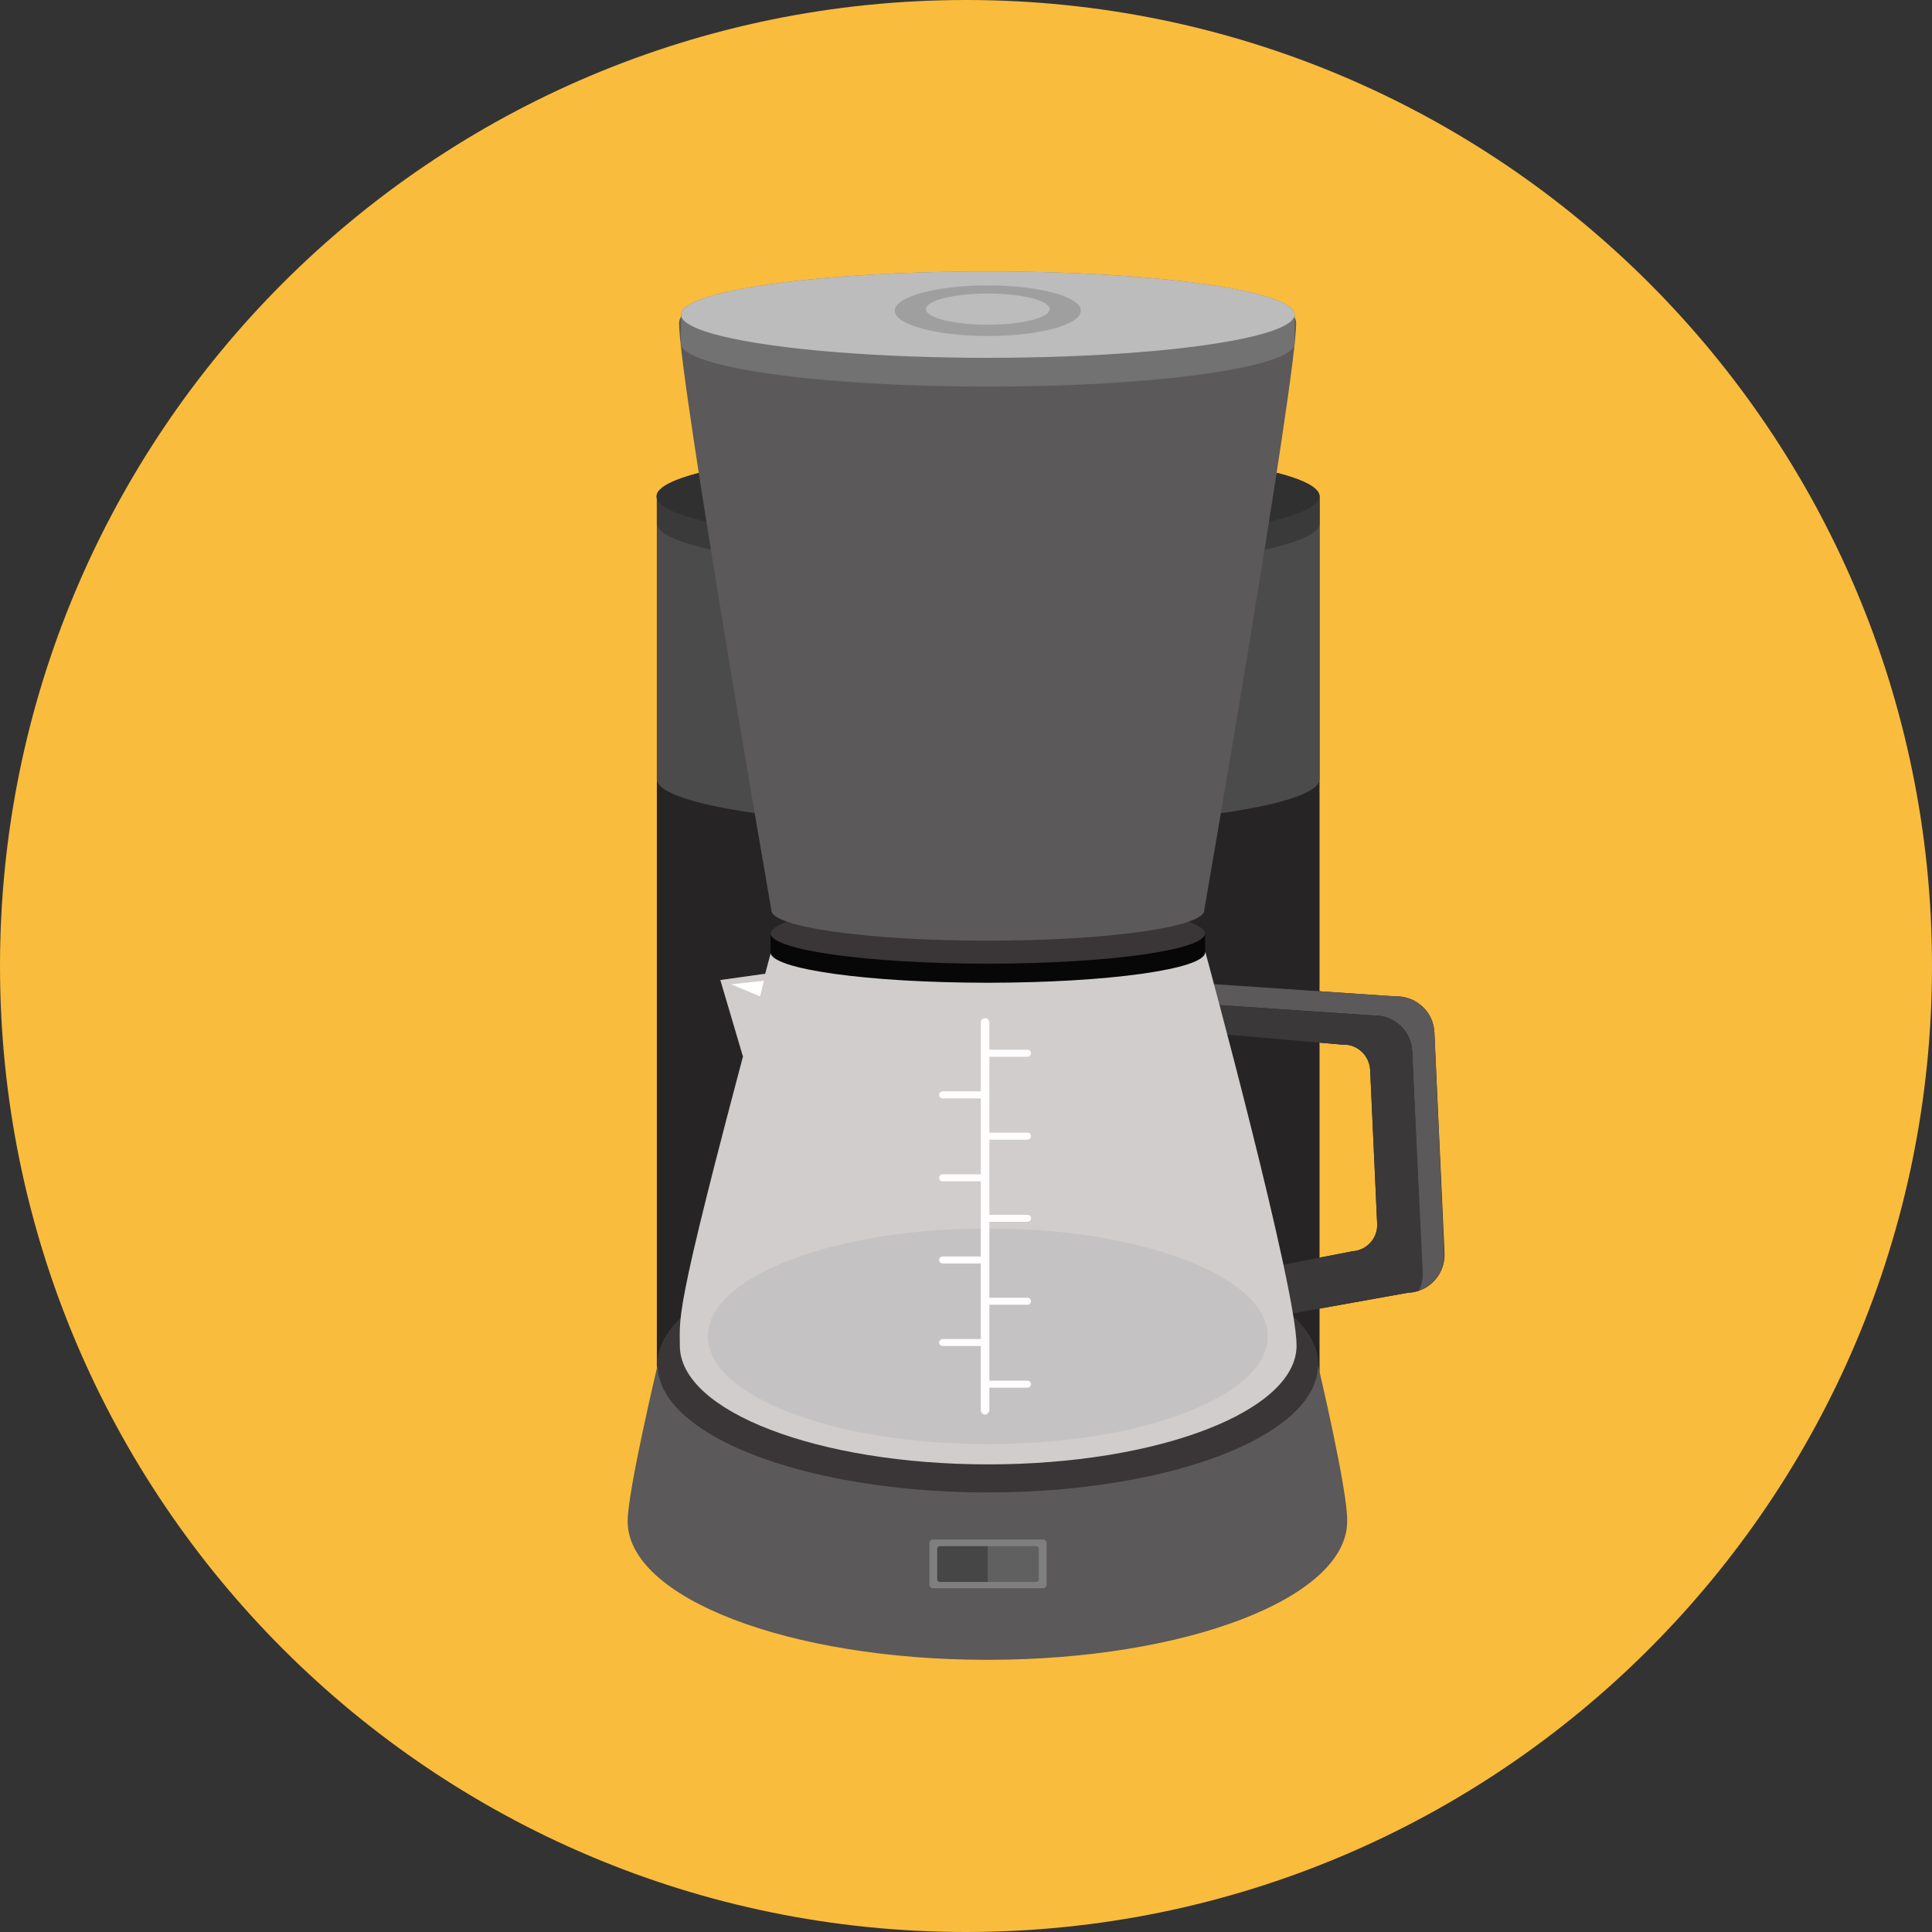
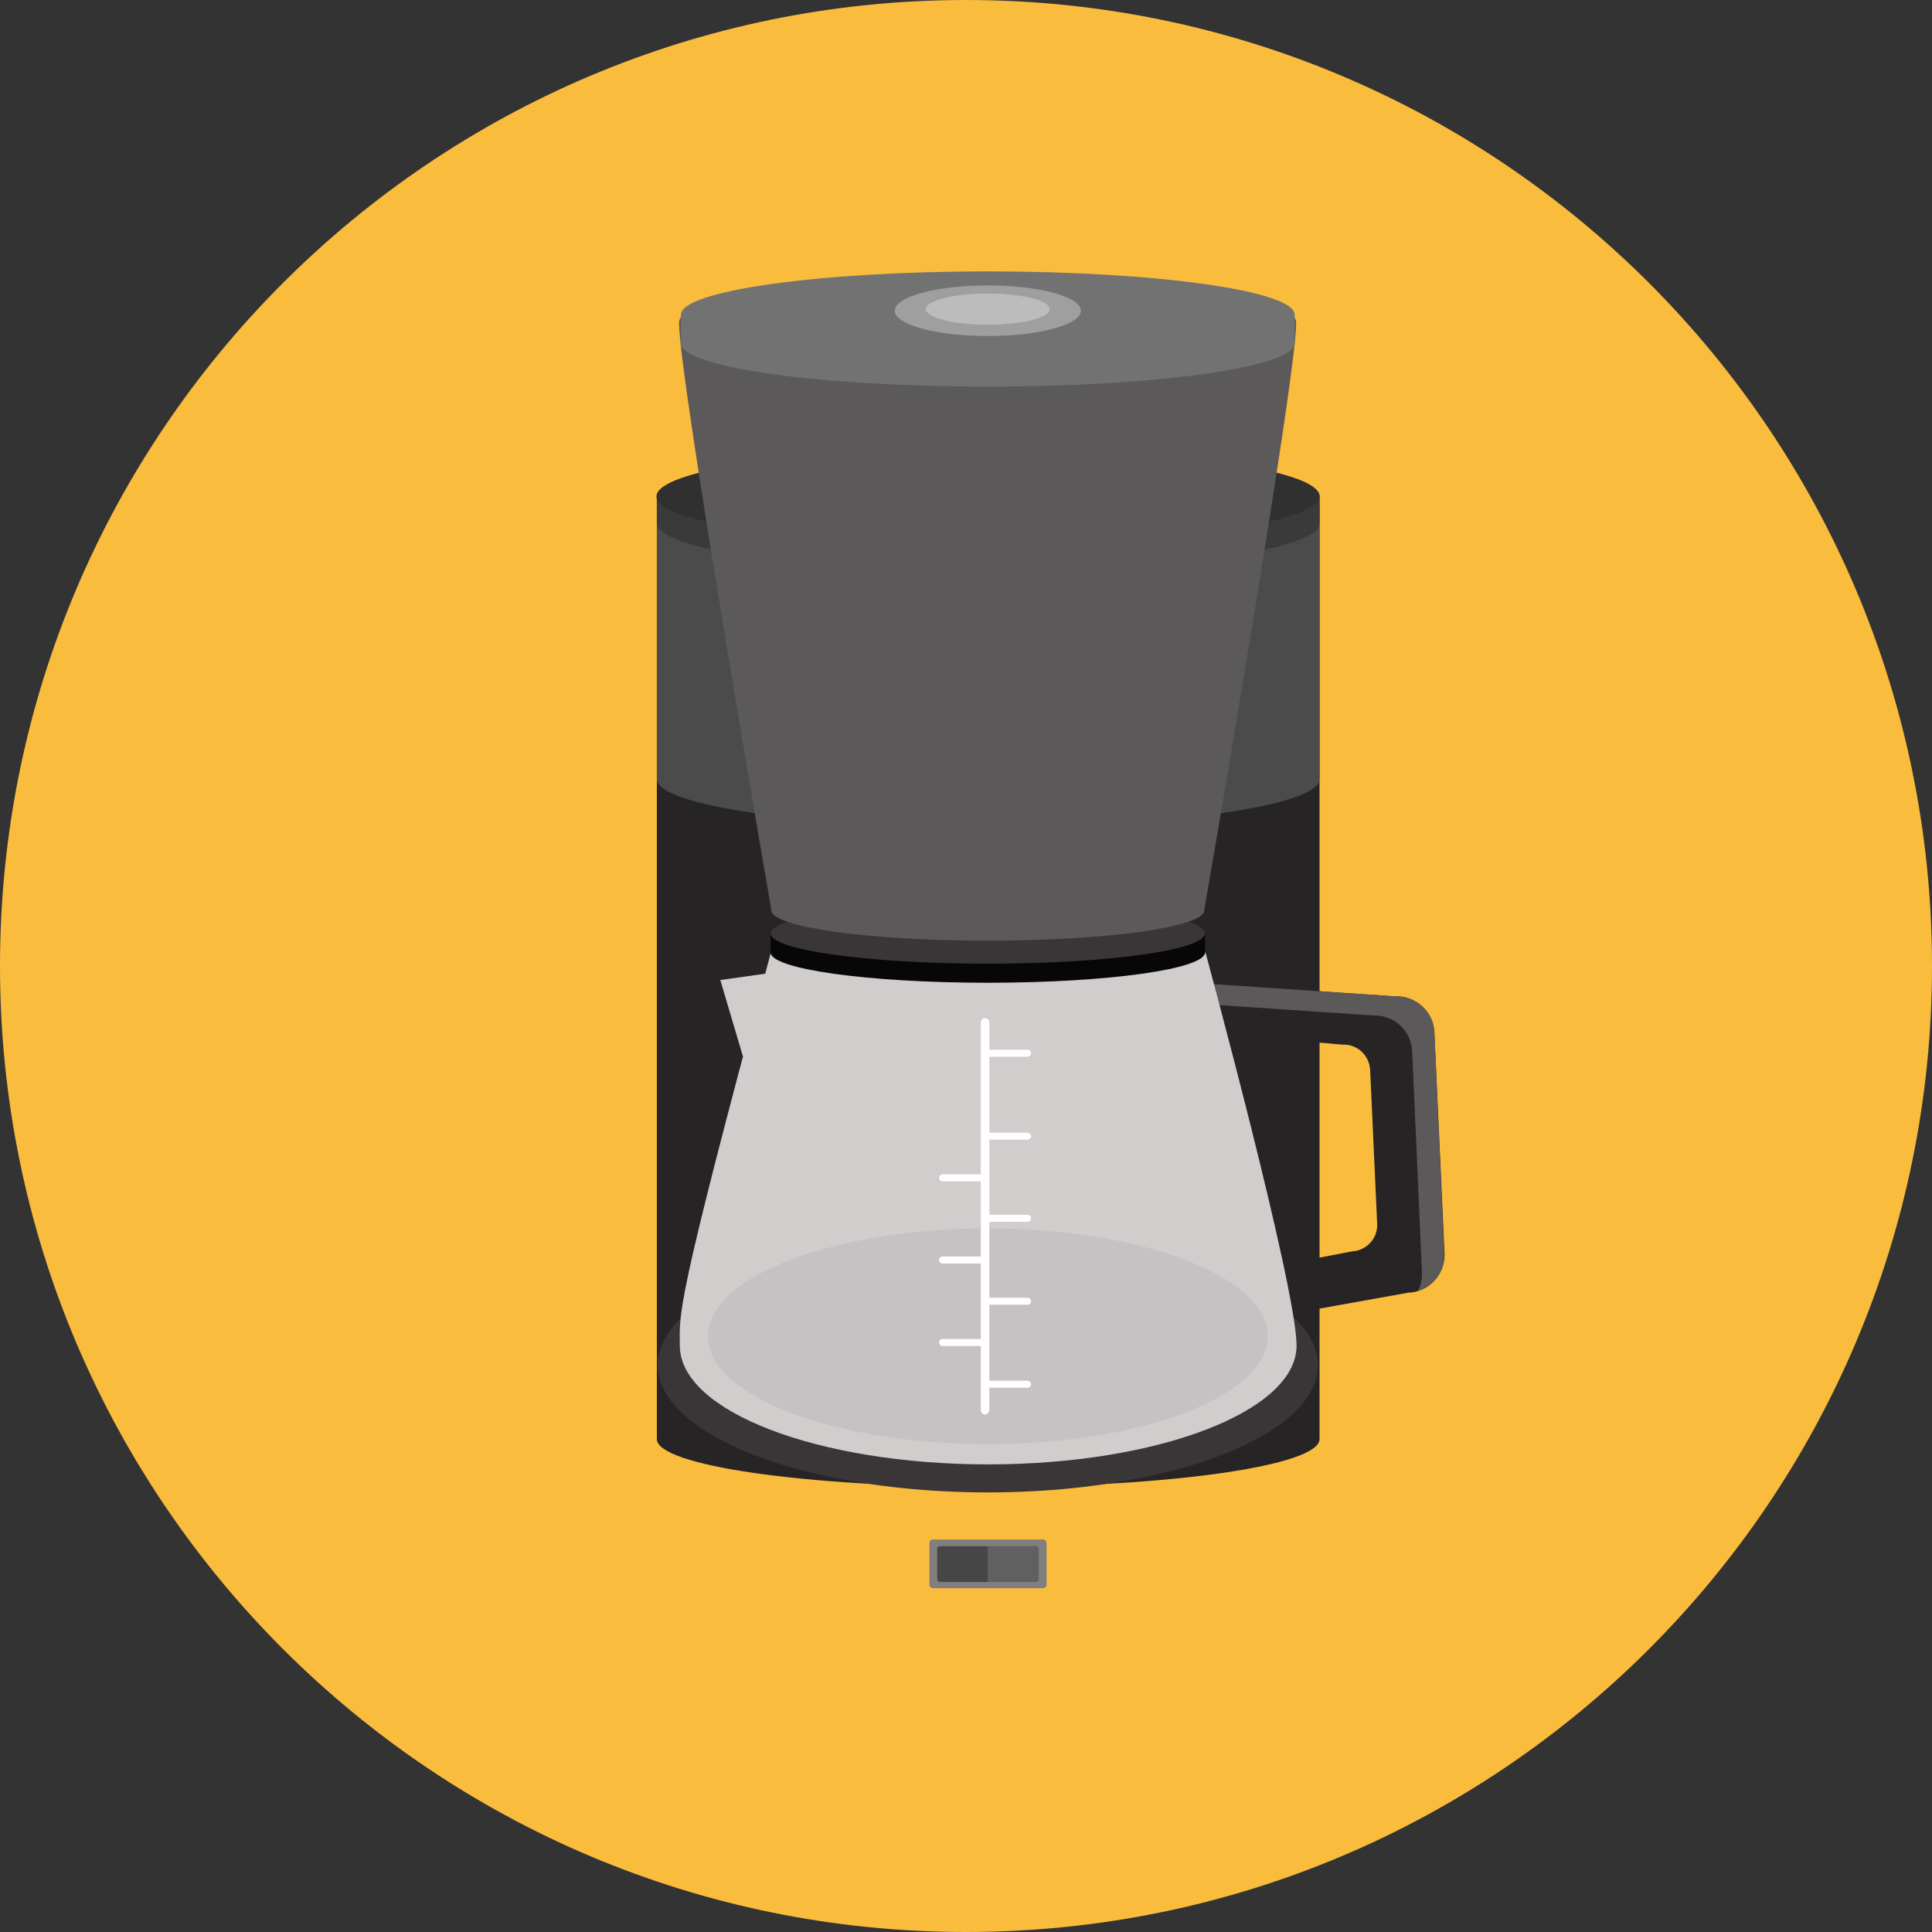
<svg xmlns="http://www.w3.org/2000/svg" version="1.1" id="Layer_1" x="0px" y="0px" viewBox="0 0 496.2 496.2" style="enable-background:new 0 0 496.2 496.2;" xml:space="preserve">
  <rect x="0" y="0" width="496.2" height="496.2" fill="#333333" stroke="none" />
  <path style="fill:#FABC3D;" d="M496.2,248.1C496.2,111.1,385.1,0,248.1,0S0,111.1,0,248.1s111.1,248.1,248.1,248.1  S496.2,385.1,496.2,248.1z" />
  <path style="fill:#262425;" d="M338.9,127.5c0-6.8-38.1-12.3-85.1-12.3s-85.1,5.5-85.1,12.3c0,5.5,0,236.6,0,242.1  c0,6.8,38.1,12.3,85.1,12.3s85.1-5.5,85.1-12.3C338.9,364.6,338.9,132.5,338.9,127.5z" />
  <path style="fill:#4C4B4B;" d="M338.9,134.4c0-1.2,0-5.7,0-6.9c0-6.8-38.1-12.3-85.1-12.3s-85.1,5.5-85.1,12.3c0,1.2,0,5.7,0,6.9  c0,6.3,0,52.5,0,58.8c0,1.2,0,5.7,0,6.9c0,6.8,38.1,12.3,85.1,12.3s85.1-5.5,85.1-12.3c0-1.2,0-5.7,0-6.9  C338.9,187.7,338.9,139.9,338.9,134.4z" />
  <path style="fill:#3A3A3A;" d="M338.9,127.5c0-6.8-38.1-12.3-85.1-12.3s-85.1,5.5-85.1,12.3c0,1.2,0,5.7,0,6.9  c0,6.8,38.1,12.3,85.1,12.3s85.1-5.5,85.1-12.3C338.9,133.2,338.9,128.7,338.9,127.5z" />
  <ellipse style="fill:#303030;" cx="253.7" cy="127.5" rx="85.1" ry="12.3" />
-   <path style="fill:#5B5959;" d="M338.5,350.6c0-18-37.9-32.7-84.8-32.7c-46.8,0-84.8,14.6-84.8,32.7c0,0-7.7,32.3-7.7,40.1  c0,19.7,41.4,35.6,92.4,35.6s92.4-15.9,92.4-35.6C346.2,383,338.5,350.6,338.5,350.6z" />
  <ellipse style="fill:#3A3536;" cx="253.7" cy="350.6" rx="84.8" ry="32.7" />
  <path style="fill:#262425;" d="M368.4,265.2c-0.2-5.4-4.8-9.5-10.1-9.3l-59.2-4c-5.4,0.2,2.1,12.6,2.1,12.6l43.6,3.8  c3.7-0.2,6.9,2.7,7.1,6.5l1.8,39.5c0.2,3.7-2.7,6.9-6.5,7.1l-24.9,4.8l3.7,12.2l35.7-6.4c5.4-0.2,9.5-4.8,9.3-10.1L368.4,265.2z" />
  <path style="fill:#5B5959;" d="M370.9,321.9l-2.5-56.7c-0.2-5.4-4.8-9.5-10.1-9.3l-59.2-4c-2.3,0.1-2.2,2.5-1.4,5.2l54.9,3.7  c5.4-0.2,9.9,3.9,10.1,9.3l2.5,56.7c0.1,1.7-0.3,3.3-1,4.7C368.3,330.2,371.1,326.3,370.9,321.9z" />
-   <path style="fill:#3A3839;" d="M362.7,270.1c-0.2-5.4-4.8-9.5-10.1-9.3l-54.9-3.7c1.1,3.5,3.5,7.4,3.5,7.4l43.6,3.8  c3.7-0.2,6.9,2.7,7.1,6.5l1.8,39.5c0.2,3.5-2.4,6.6-5.9,7c-0.2,0-0.4,0-0.6,0.1l-24.9,4.8l1.1,3.7l2.6,8.5l35.7-6.4  c0.9,0,1.8-0.2,2.7-0.5c0.7-1.4,1.1-3,1-4.7L362.7,270.1z" />
  <g>
    <path style="fill:#D1CDCD;" d="M309.6,244.6c0,0-25,7.7-55.8,7.7s-55.8-7.7-55.8-7.7c-25.1,92.8-23.4,92.6-23.4,101   c0,16.9,35.5,30.5,79.2,30.5c43.8,0,79.2-13.7,79.2-30.5C333,330.6,309.6,244.6,309.6,244.6z" />
    <polygon style="fill:#D1CDCD;" points="207.8,259.9 190.8,271.3 185,251.7 196.4,250.1  " />
  </g>
-   <polygon style="fill:#FFFFFF;" points="195.2,255.9 187.8,252.8 196.2,251.9 " />
  <path style="fill:#070707;" d="M309.5,239.7c0-4.3-25-7.8-55.8-7.8s-55.8,3.5-55.8,7.8c0,0.9,0,4,0,4.9c0,4.3,25,7.8,55.8,7.8  s55.8-3.5,55.8-7.8C309.5,243.8,309.5,240.6,309.5,239.7z" />
  <ellipse style="fill:#3A3536;" cx="253.7" cy="239.7" rx="55.8" ry="7.8" />
  <g>
    <ellipse style="fill:#5B5959;" cx="253.7" cy="233.8" rx="55.6" ry="7.8" />
    <path style="fill:#5B5959;" d="M198.1,233.7h111.2c0,0,23.6-136.2,23.6-150.7c0-16.9-158.5-16.9-158.5,0   C174.5,97.9,198.1,233.7,198.1,233.7z" />
  </g>
  <ellipse style="fill:#C4C2C2;" cx="253.7" cy="343.2" rx="71.9" ry="27.7" />
  <path style="fill:#727272;" d="M332.5,80.8c0-6.1-35.3-11.1-78.8-11.1s-78.8,5-78.8,11.1c0,1.3,0,6.1,0,7.4  c0,6.1,35.3,11.1,78.8,11.1s78.8-5,78.8-11.1C332.5,87,332.5,82.2,332.5,80.8z" />
  <g>
    <path style="fill:#FFFDFD;" d="M253,363.3c-0.6,0-1.1-0.5-1.1-1.1v-99.6c0-0.6,0.5-1.1,1.1-1.1s1.1,0.5,1.1,1.1v99.6   C254,362.8,253.5,363.3,253,363.3z" />
    <path style="fill:#FFFDFD;" d="M252.8,324.5h-10.7c-0.5,0-0.9-0.4-0.9-0.9s0.4-0.9,0.9-0.9h10.7c0.5,0,0.9,0.4,0.9,0.9   S253.2,324.5,252.8,324.5z" />
    <path style="fill:#FFFDFD;" d="M263.9,313.8h-10.7c-0.5,0-0.9-0.4-0.9-0.9s0.4-0.9,0.9-0.9h10.7c0.5,0,0.9,0.4,0.9,0.9   S264.4,313.8,263.9,313.8z" />
    <path style="fill:#FFFDFD;" d="M252.8,345.7h-10.7c-0.5,0-0.9-0.4-0.9-0.9s0.4-0.9,0.9-0.9h10.7c0.5,0,0.9,0.4,0.9,0.9   S253.2,345.7,252.8,345.7z" />
    <path style="fill:#FFFDFD;" d="M263.9,335.1h-10.7c-0.5,0-0.9-0.4-0.9-0.9s0.4-0.9,0.9-0.9h10.7c0.5,0,0.9,0.4,0.9,0.9   S264.4,335.1,263.9,335.1z" />
    <path style="fill:#FFFDFD;" d="M263.9,356.4h-10.7c-0.5,0-0.9-0.4-0.9-0.9s0.4-0.9,0.9-0.9h10.7c0.5,0,0.9,0.4,0.9,0.9   S264.4,356.4,263.9,356.4z" />
-     <path style="fill:#FFFDFD;" d="M252.8,282.1h-10.7c-0.5,0-0.9-0.4-0.9-0.9s0.4-0.9,0.9-0.9h10.7c0.5,0,0.9,0.4,0.9,0.9   S253.2,282.1,252.8,282.1z" />
    <path style="fill:#FFFDFD;" d="M263.9,271.4h-10.7c-0.5,0-0.9-0.4-0.9-0.9s0.4-0.9,0.9-0.9h10.7c0.5,0,0.9,0.4,0.9,0.9   S264.4,271.4,263.9,271.4z" />
    <path style="fill:#FFFDFD;" d="M252.8,303.4h-10.7c-0.5,0-0.9-0.4-0.9-0.9s0.4-0.9,0.9-0.9h10.7c0.5,0,0.9,0.4,0.9,0.9   S253.2,303.4,252.8,303.4z" />
    <path style="fill:#FFFDFD;" d="M263.9,292.7h-10.7c-0.5,0-0.9-0.4-0.9-0.9s0.4-0.9,0.9-0.9h10.7c0.5,0,0.9,0.4,0.9,0.9   S264.4,292.7,263.9,292.7z" />
  </g>
-   <ellipse style="fill:#BCBCBC;" cx="253.7" cy="80.8" rx="78.8" ry="11.1" />
  <ellipse style="fill:#A09F9F;" cx="253.7" cy="79.8" rx="23.9" ry="6.5" />
  <ellipse style="fill:#BCBCBC;" cx="253.7" cy="79.4" rx="15.9" ry="4" />
  <path style="fill:#7F7F7F;" d="M267.9,395.4h-28.3c-0.5,0-0.9,0.4-0.9,0.9V407c0,0.5,0.4,0.9,0.9,0.9h28.3c0.5,0,0.9-0.4,0.9-0.9  v-10.7C268.8,395.8,268.4,395.4,267.9,395.4z" />
  <path style="fill:#606060;" d="M266.8,405.6v-7.8c0-0.4-0.3-0.7-0.7-0.7h-12.4v9.2h12.4C266.5,406.3,266.8,406,266.8,405.6z" />
  <path style="fill:#474646;" d="M253.7,397.1h-12.3c-0.4,0-0.7,0.3-0.7,0.7v7.8c0,0.4,0.3,0.7,0.7,0.7h12.3V397.1z" />
  <g>
</g>
  <g>
</g>
  <g>
</g>
  <g>
</g>
  <g>
</g>
  <g>
</g>
  <g>
</g>
  <g>
</g>
  <g>
</g>
  <g>
</g>
  <g>
</g>
  <g>
</g>
  <g>
</g>
  <g>
</g>
  <g>
</g>
</svg>